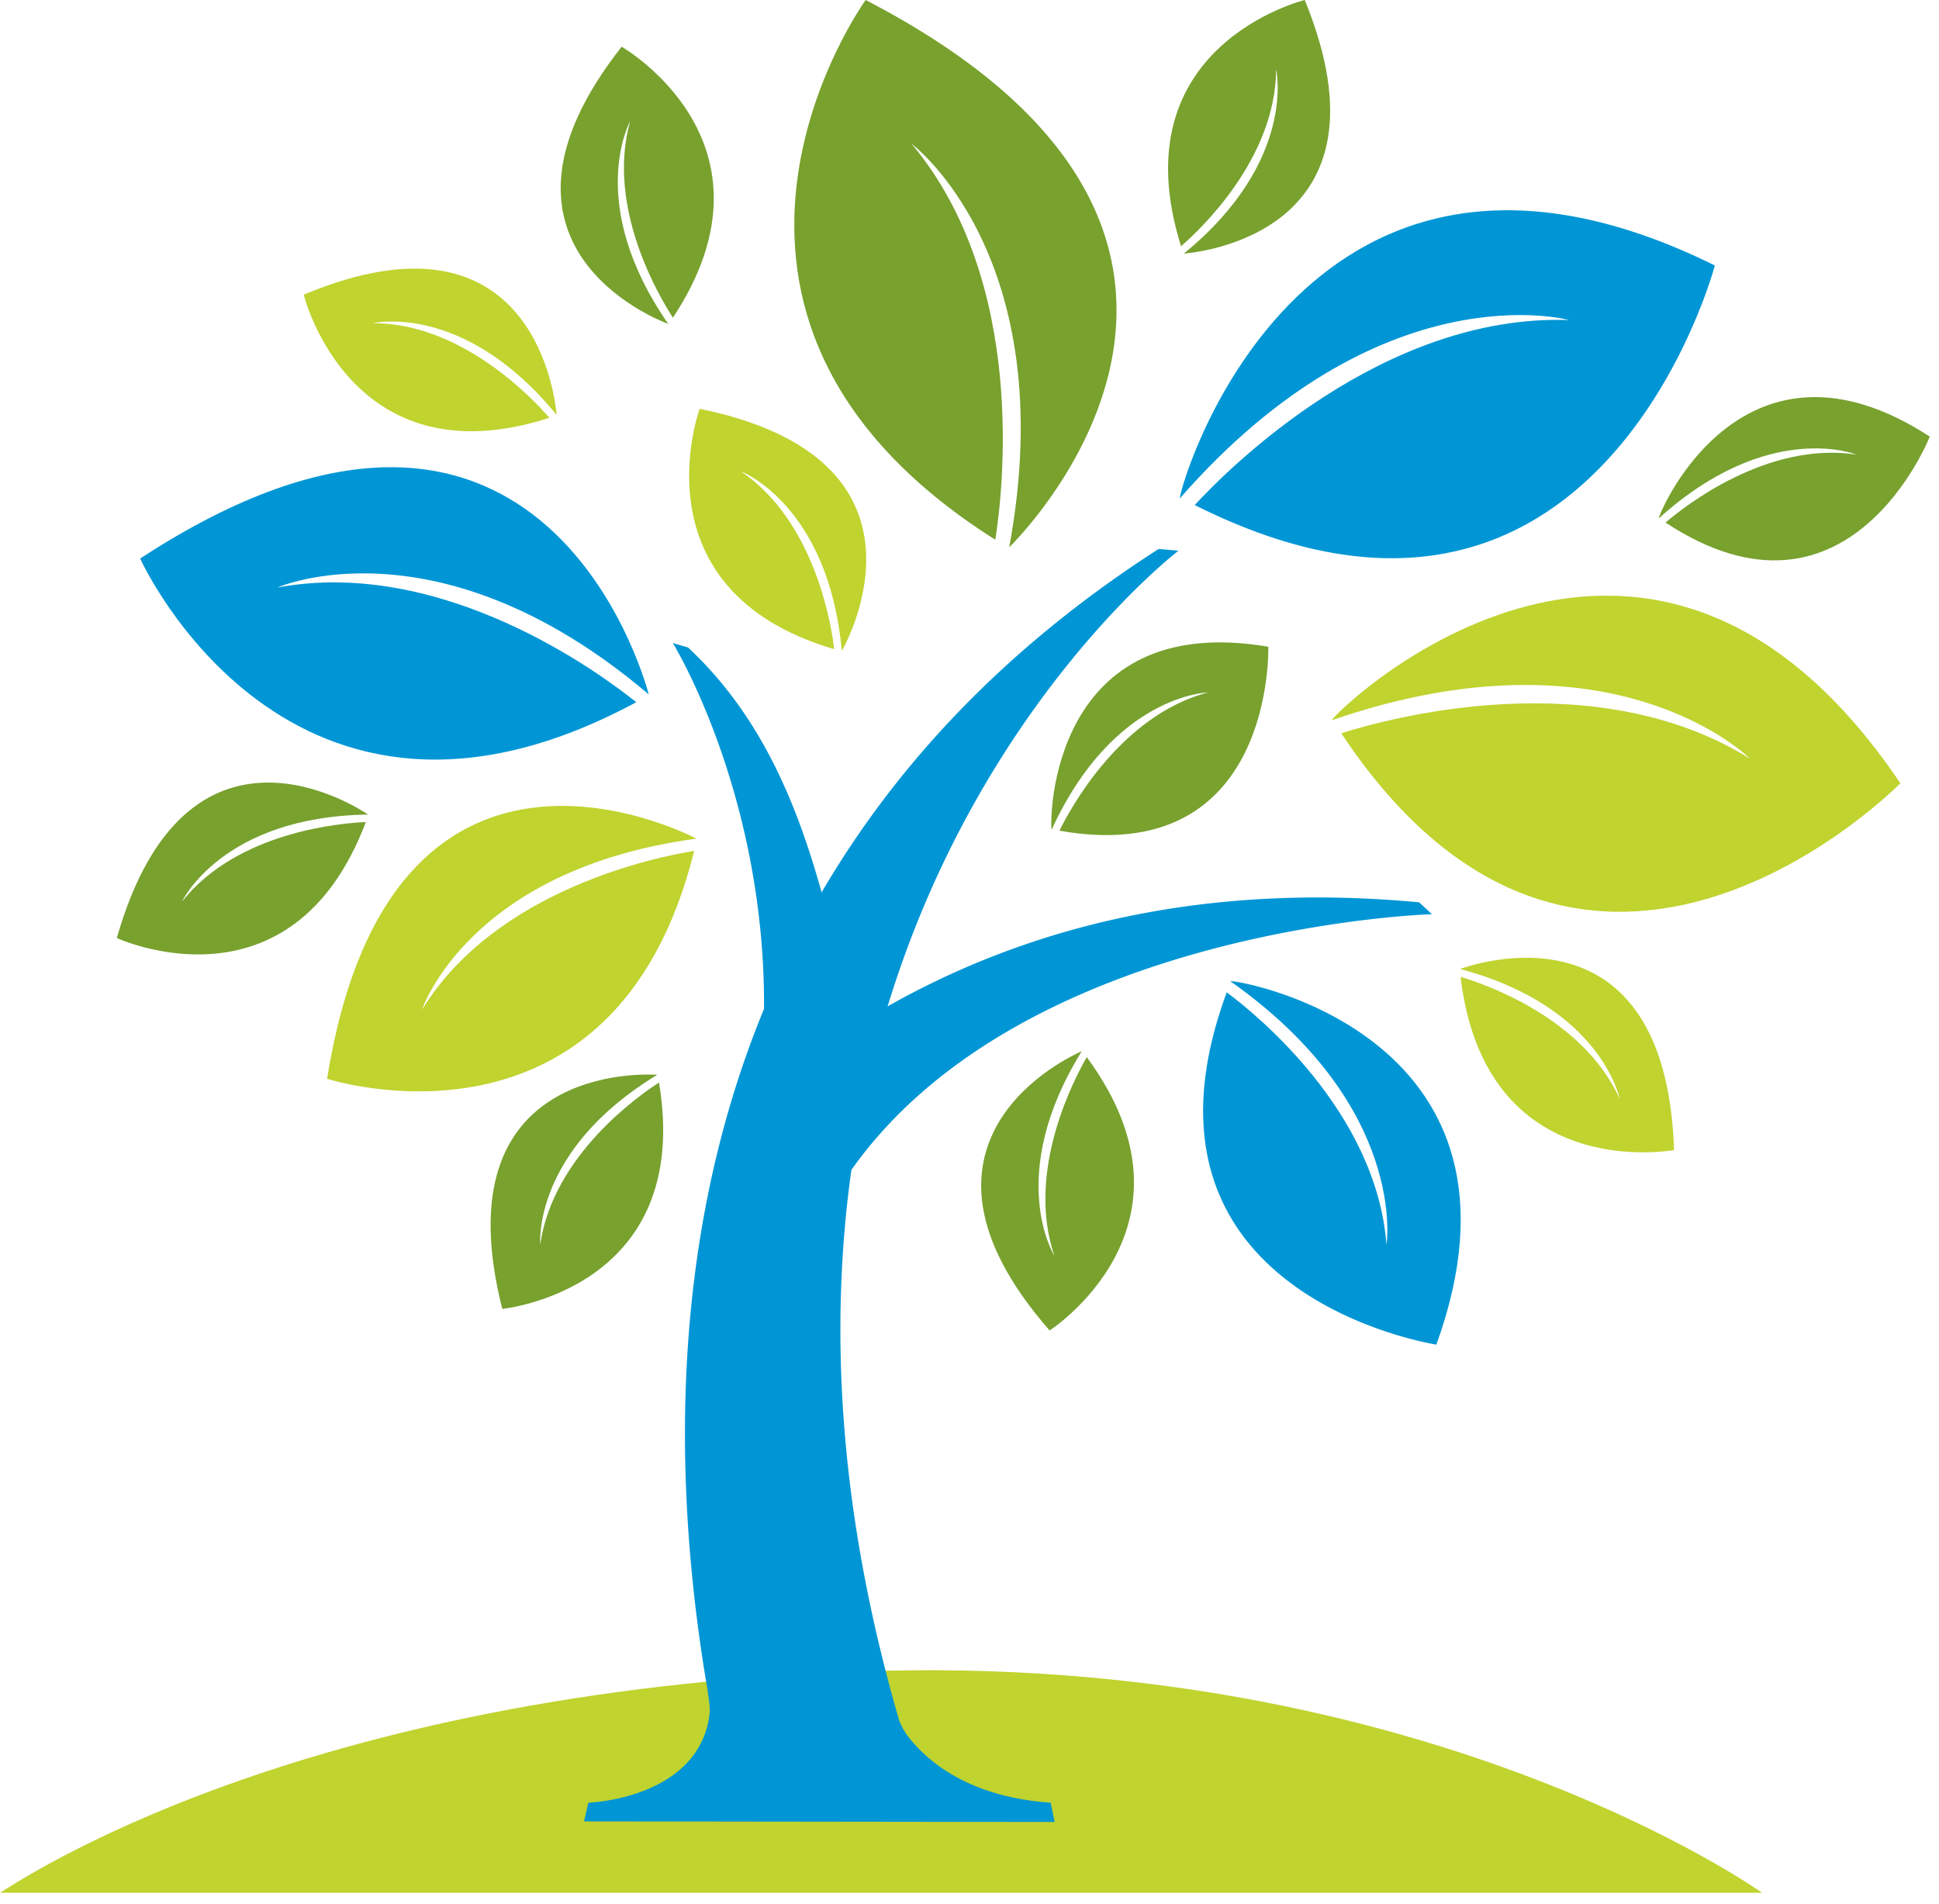
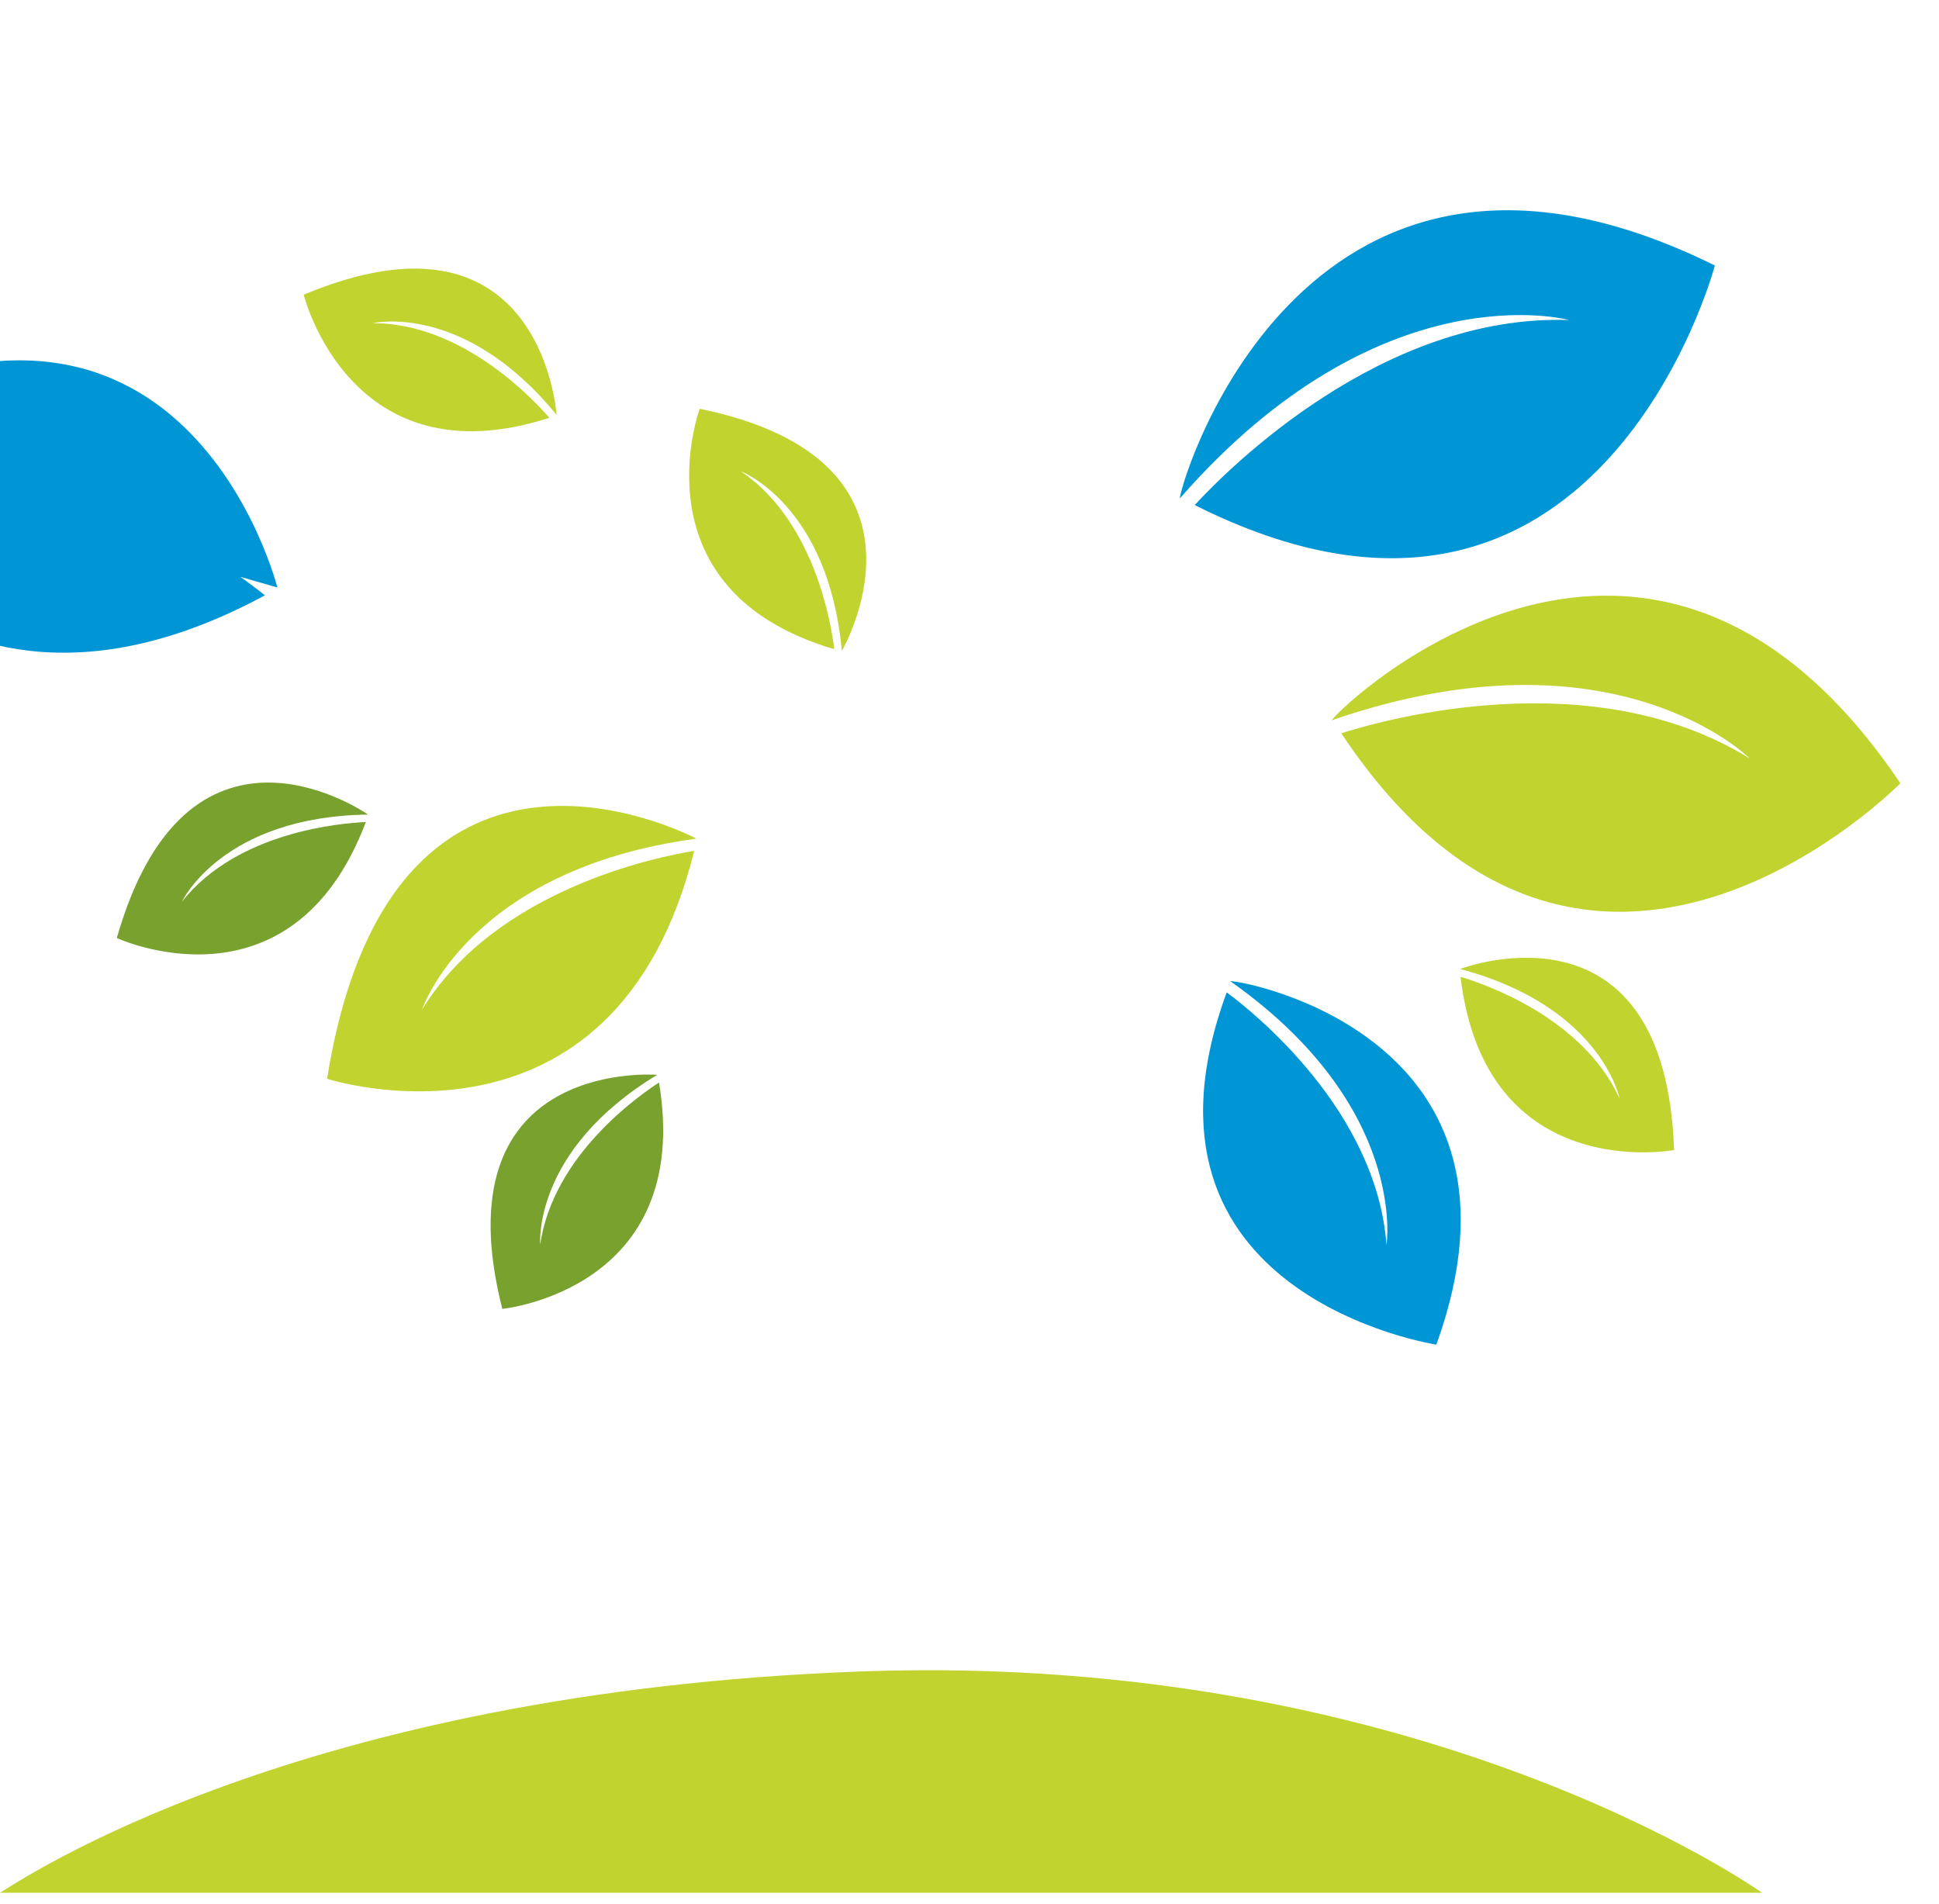
<svg xmlns="http://www.w3.org/2000/svg" width="166" height="163" viewBox="0 0 166 163">
  <path fill="#c0d32f" d="M0 162.05c1.67-.99 25.3-17.2 73.78-18.95 48.15-1.73 77.07 18.95 77.07 18.95zM36.13 86.44S40.1 74.43 59.62 71.8C58.19 71.06 33.39 58.75 28 92.36c0 0 24.61 7.98 31.43-19.51-3.15.5-16.96 3.28-23.3 13.59M138.66 94.07s-1.55-7.89-13.66-11.11c.96-.35 17.58-6.14 18.32 15.5 0 0-16.16 3.06-18.28-14.83 1.94.58 10.44 3.43 13.62 10.44" />
-   <path fill="#78a12e" d="M109.25 5.92s1.82 7.85-7.9 15.79c1.03-.08 18.54-1.68 10.35-21.71 0 0-15.98 3.89-10.59 21.08 1.54-1.33 8.11-7.44 8.14-15.16M103.42 59.28s-8.1.19-13.39 11.76c-.19-1.02.02-18.81 18.55-15.67 0 0 .59 19.01-17.88 15.75.91-1.85 5.21-9.86 12.72-11.84" />
  <path fill="#c0d32f" d="M63.43 40.35s7.49 2.85 8.64 15.38c.51-.9 8.94-16.41-12.17-20.73 0 0-5.69 15.51 11.52 20.58-.24-2.02-1.63-10.91-7.99-15.23" />
-   <path fill="#78a12e" d="M53.95 10.37s-3.9 7.04 3.26 17.36c-.96-.35-17.35-6.75-3.99-23.73 0 0 14.3 8.18 4.39 23.2-1.11-1.71-5.75-9.41-3.66-16.83" />
  <path fill="#c0d32f" d="M31.91 27.67s7.79-1.87 15.74 7.85C47.57 34.49 45.88 16.9 26 25.23c0 0 3.96 16.05 21.03 10.54-1.33-1.54-7.45-8.12-15.12-8.1" />
-   <path fill="#78a12e" d="M78.03 12.3S91 21.95 86.4 46.86C87.86 45.41 112.65 19.99 74.11 0c0 0-19.47 26.92 11.1 46.21.64-4.05 2.79-22.04-7.18-33.91" />
  <path fill="#c0d32f" d="M149.8 64.94S138.22 53.3 114 61.67c1.23-1.69 27.4-26.24 48.69 5.39 0 0-26.83 27.4-47.86-4.28 3.95-1.26 21.62-6.12 34.97 2.16" />
-   <path fill="#0096d5" d="M134.33 27.4S118.22 22.97 101 42.68c.24-2.13 11.07-37.13 45.81-19.95 0 0-9.98 37.87-44.53 20.51 2.88-3.12 16.07-16.39 32.05-15.84M23.75 50.3s13.79-6.12 31.79 9.15c-.5-1.87-9.57-33.84-43.54-11.63 0 0 12.75 28.33 42.47 12.3-2.98-2.4-16.52-12.46-30.72-9.82" />
+   <path fill="#0096d5" d="M134.33 27.4S118.22 22.97 101 42.68c.24-2.13 11.07-37.13 45.81-19.95 0 0-9.98 37.87-44.53 20.51 2.88-3.12 16.07-16.39 32.05-15.84M23.75 50.3c-.5-1.87-9.57-33.84-43.54-11.63 0 0 12.75 28.33 42.47 12.3-2.98-2.4-16.52-12.46-30.72-9.82" />
  <path fill="#78a12e" d="M15.58 77.19s3.42-7.28 15.93-7.45C30.67 69.16 15.94 59.5 10 80.31c0 0 14.94 6.91 21.32-9.93-2.03.09-10.96.78-15.74 6.81M46.25 106.54s-.7-8.03 10.02-14.52c-1.02-.07-18.58-.95-13.27 20.04 0 0 16.37-1.61 13.42-19.38-1.7 1.1-9.06 6.22-10.17 13.86" />
  <path fill="#0096d5" d="M118.7 106.59s1.87-11.84-13.38-22.59c1.52 0 27.08 5 17.65 31.12 0 0-27.52-4.17-17.95-30.16 2.43 1.8 12.83 10.18 13.68 21.63" />
-   <path fill="#78a12e" d="M158.93 38.92s-7.51-3.05-16.93 5.47c.24-1.01 7.43-17.27 23.21-7.01 0 0-6.94 17.69-22.62 7.36 1.56-1.34 8.67-6.99 16.34-5.82M90.26 107.5S86 100.68 92.61 90c-.94.41-16.98 7.66-2.75 23.91 0 0 13.85-8.92 3.18-23.4-1.02 1.76-5.25 9.69-2.78 16.99" />
-   <path fill="#0096d5" d="M77.79 148.73a2.78 2.78 0 0 0-.08-.11l-.09-.12a5.54 5.54 0 0 1-.64-1.21c-5.29-18.2-5.95-33.91-4.09-47.13 14.77-20.87 49.7-21.89 49.7-21.89l-1.1-1.02c-18.65-1.74-33.6 2.18-45.5 8.91 7.96-26.06 24.9-39.01 24.9-39.01l-1.7-.15c-13.32 8.56-22.58 18.67-28.85 29.4-2-7.16-5.01-14.98-11.43-20.96l-1.31-.39s7.92 12.84 7.81 31.32c-8.31 20.18-7.73 41.53-4.8 58.54h-.01s.17 1.01.17 1.63c-.74 7.48-10.4 7.8-10.4 7.8l-.37 1.6 40.29.05-.34-1.65c-6.85-.48-10.42-3.4-12.16-5.61" />
</svg>